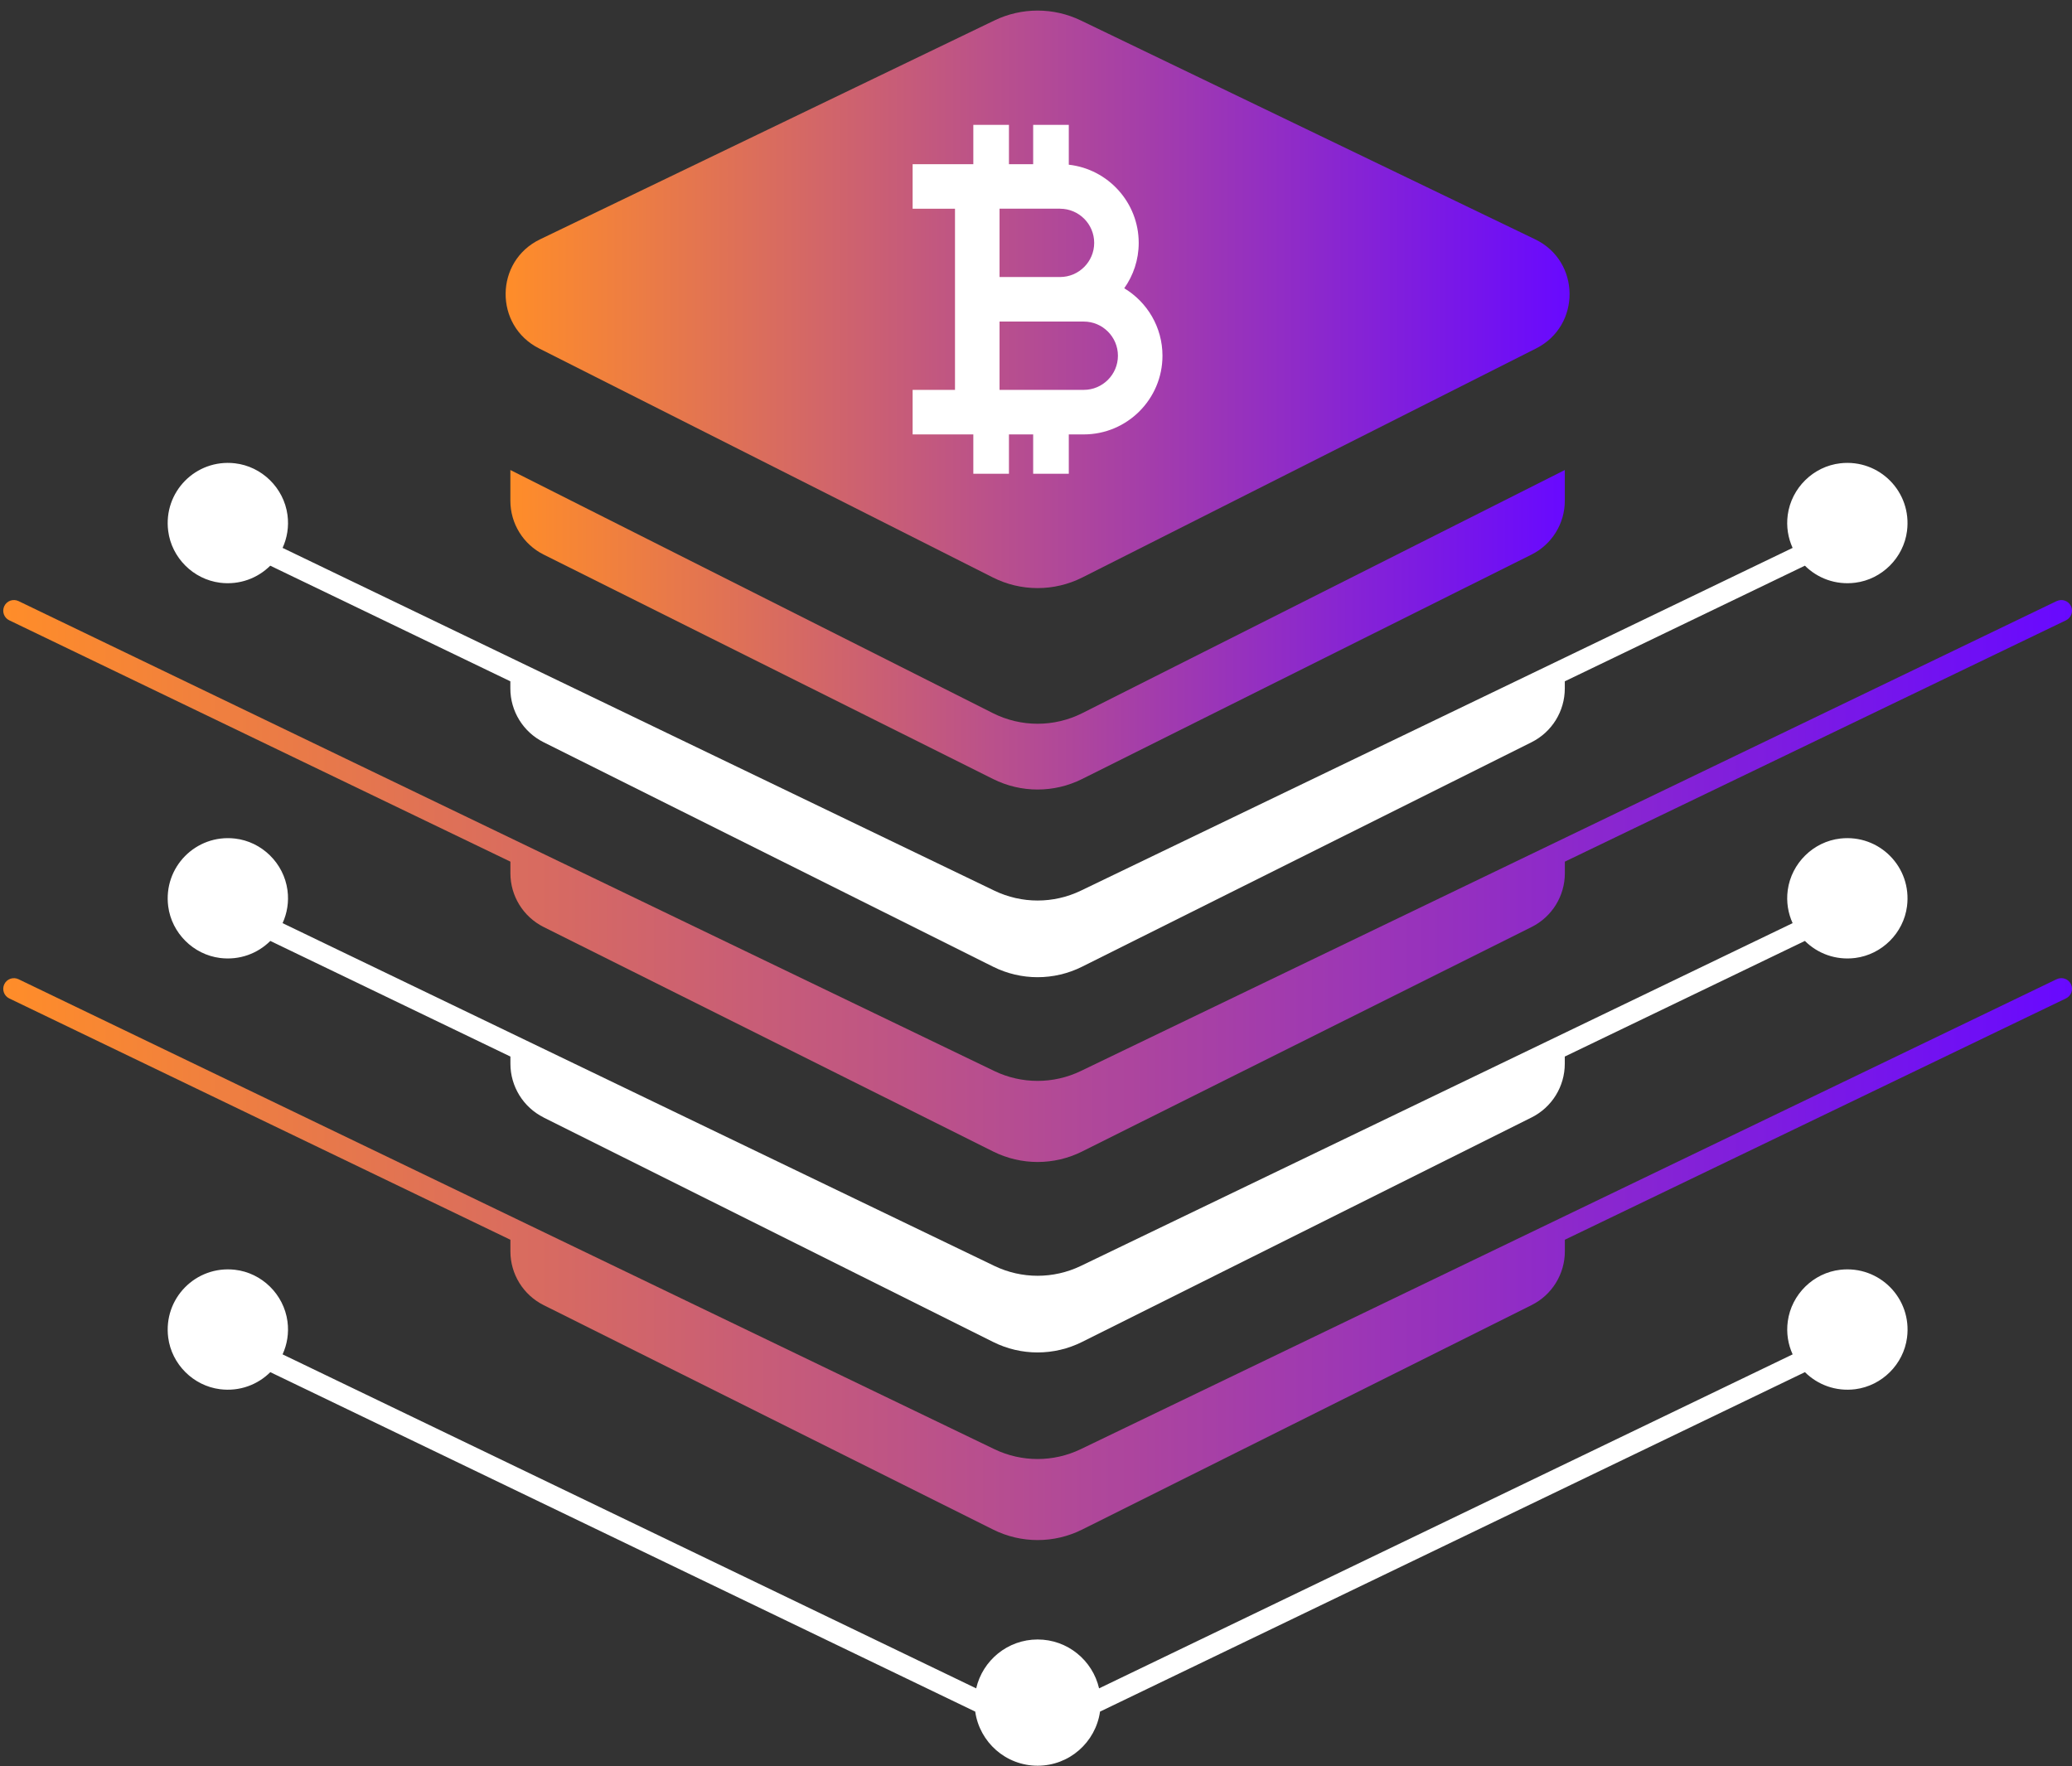
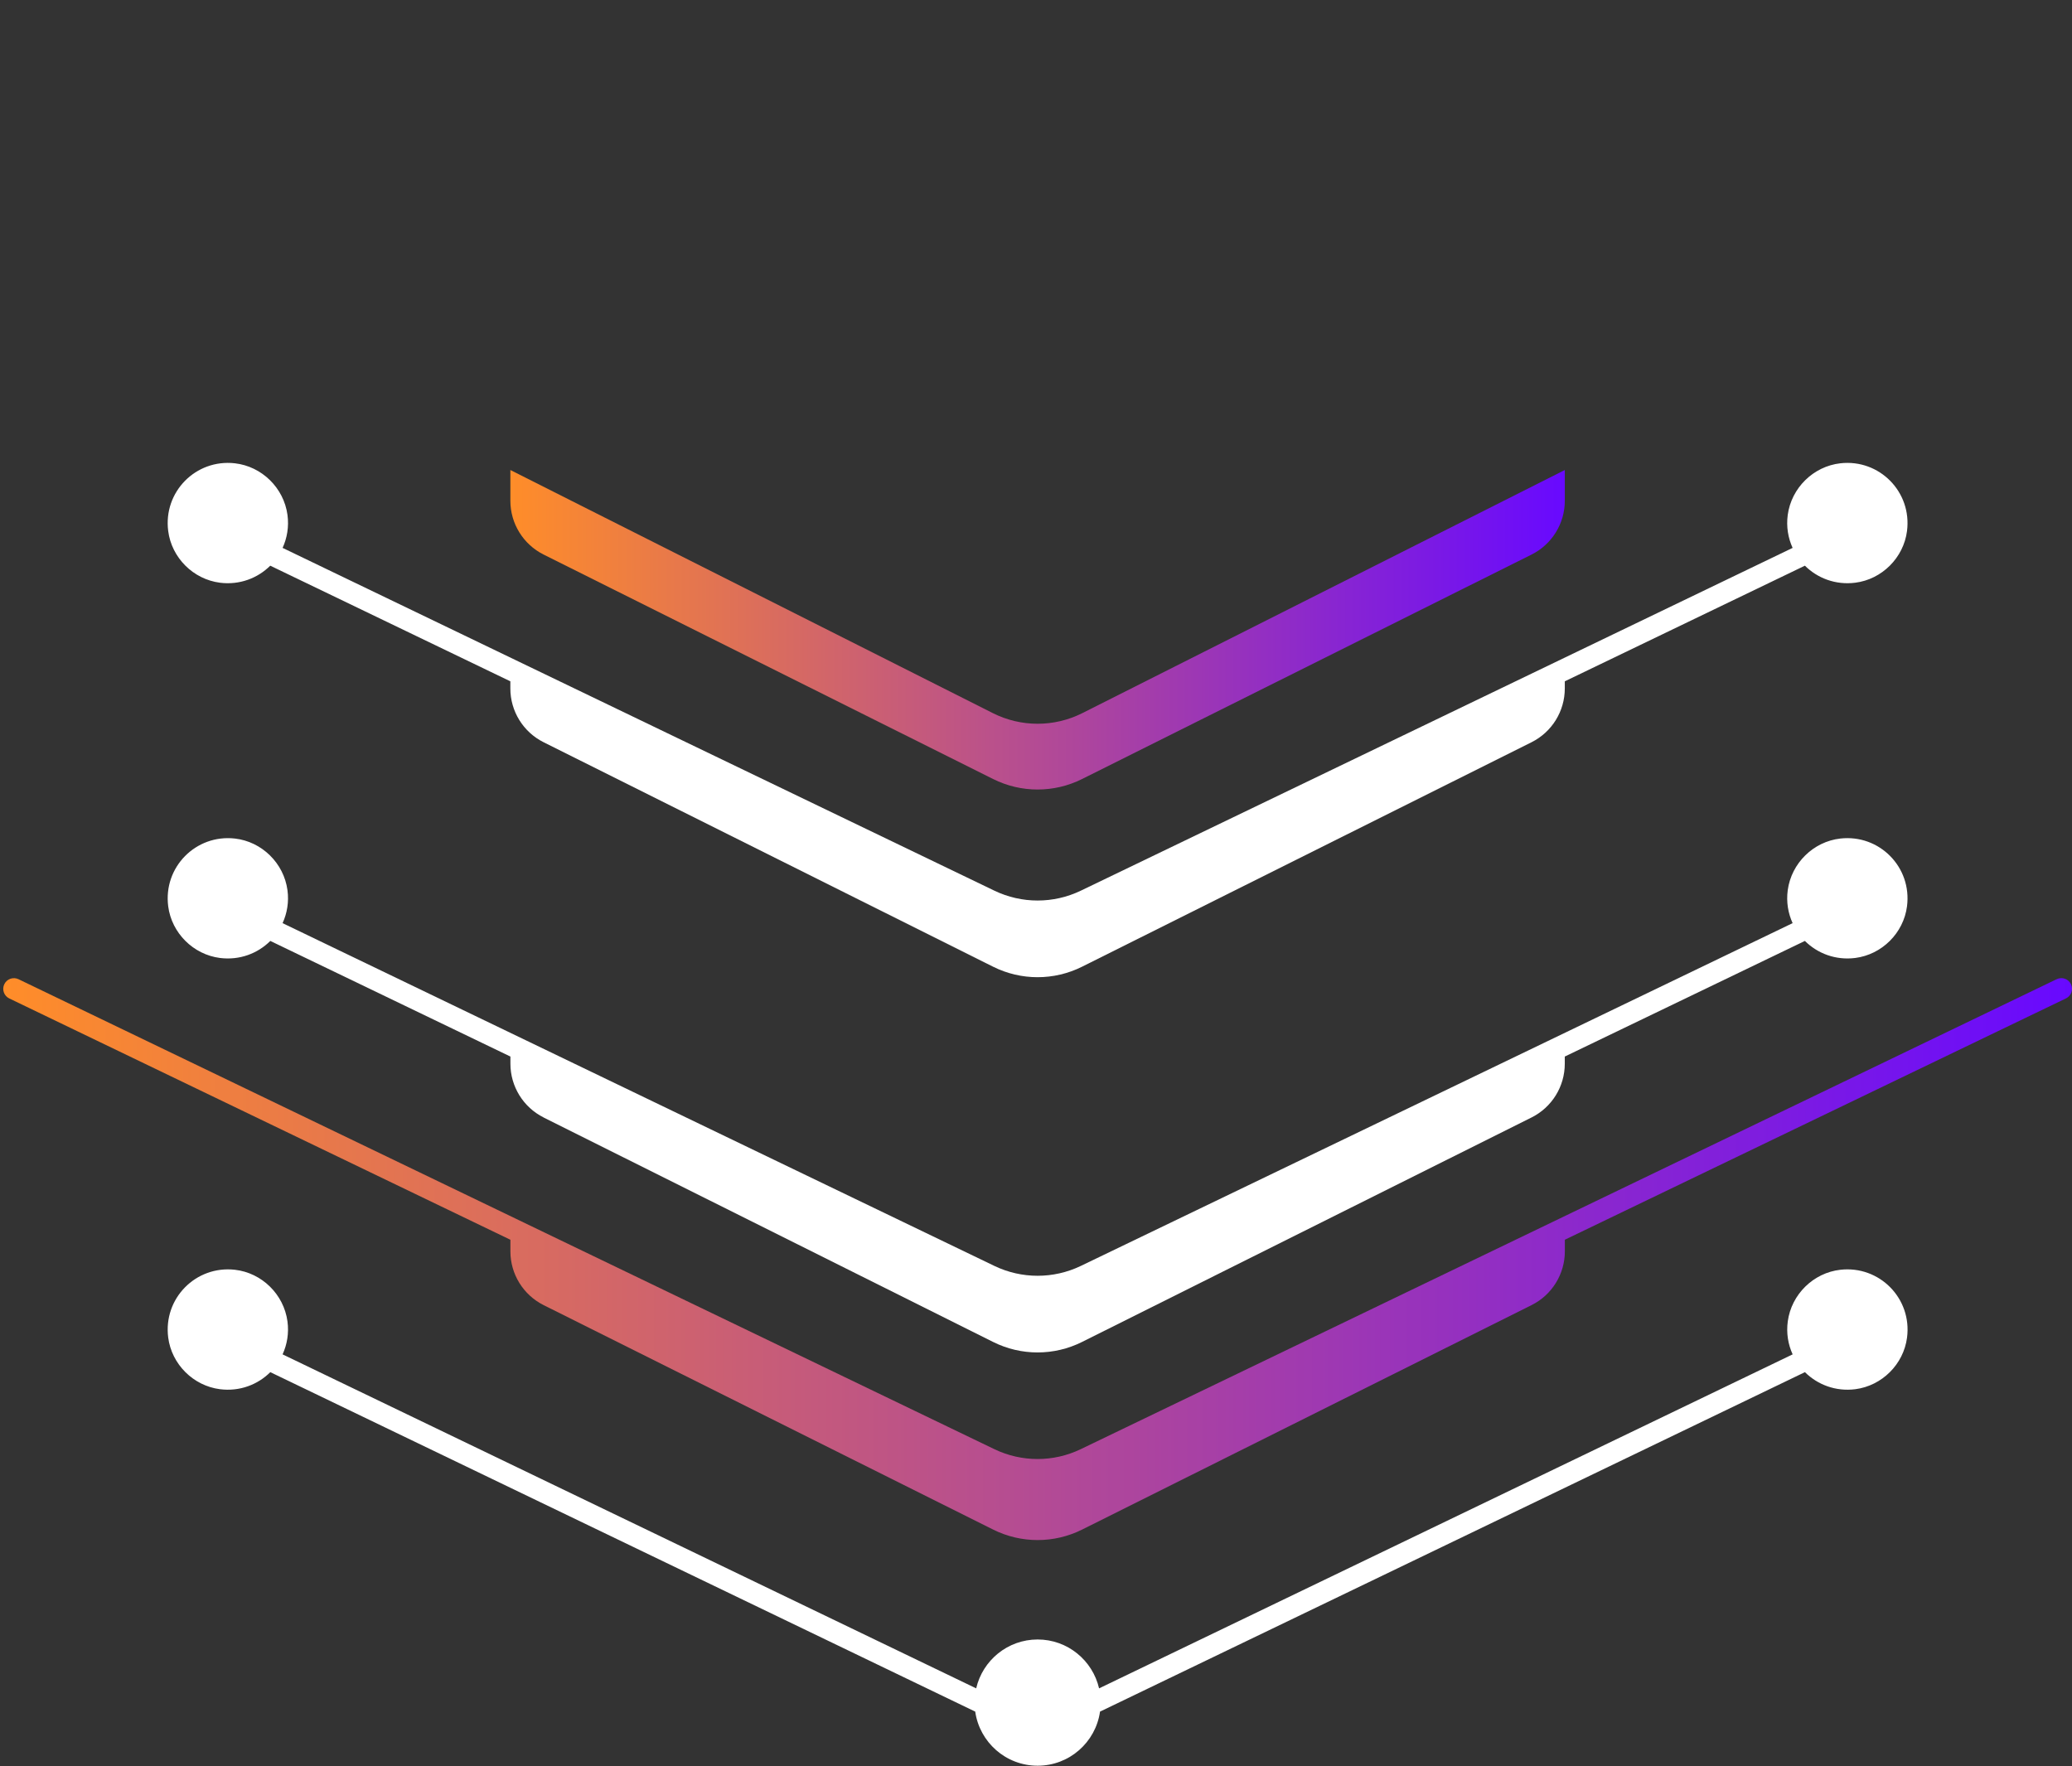
<svg xmlns="http://www.w3.org/2000/svg" width="156" height="133" viewBox="0 0 156 133" fill="none">
  <rect x="0" y="0" width="156" height="133" fill="#333333" stroke="none" />
  <g id="Group">
-     <path id="Vector" d="M40.585 26.234L74.746 43.478C76.867 44.55 79.375 44.55 81.496 43.478L115.657 26.234C119.046 24.522 119.001 19.668 115.582 18.021L81.373 1.54C79.319 0.549 76.924 0.549 74.869 1.54L40.66 18.021C37.239 19.668 37.196 24.522 40.585 26.234Z" fill="url(#paint0_linear_842_6267)" />
    <path id="Vector_2" d="M38.426 35.391V37.708C38.426 39.422 39.395 40.989 40.928 41.756L74.773 58.659C76.881 59.712 79.359 59.712 81.467 58.659L115.312 41.756C116.844 40.989 117.814 39.422 117.814 37.708V35.391L81.491 53.695C79.37 54.764 76.87 54.764 74.749 53.695L38.426 35.391Z" fill="url(#paint1_linear_842_6267)" />
    <path id="Vector_3" d="M40.926 84.144L74.771 101.045C76.879 102.098 79.357 102.098 81.466 101.045L115.31 84.142C116.843 83.376 117.812 81.808 117.812 80.094V79.555L135.89 70.849C136.838 71.792 138.199 72.32 139.68 72.132C141.692 71.875 143.318 70.254 143.578 68.243C143.958 65.293 141.499 62.807 138.56 63.139C136.524 63.37 134.874 64.996 134.598 67.026C134.478 67.921 134.628 68.768 134.965 69.51L81.372 95.321C79.317 96.309 76.925 96.309 74.87 95.321L21.276 69.51C21.614 68.765 21.764 67.918 21.643 67.024C21.368 64.993 19.715 63.367 17.681 63.139C14.743 62.81 12.284 65.296 12.664 68.243C12.924 70.254 14.55 71.875 16.562 72.132C18.043 72.32 19.404 71.792 20.352 70.849L38.429 79.555V80.094C38.429 81.808 39.399 83.376 40.931 84.142L40.926 84.144Z" fill="white" />
    <path id="Vector_4" d="M16.556 43.877C18.038 44.065 19.399 43.537 20.347 42.594L38.424 51.301V51.839C38.424 53.553 39.394 55.121 40.926 55.887L74.771 72.791C76.879 73.843 79.357 73.843 81.466 72.791L115.31 55.887C116.843 55.121 117.813 53.553 117.813 51.839V51.301L135.89 42.594C136.838 43.537 138.199 44.065 139.68 43.877C141.692 43.623 143.318 41.999 143.578 39.988C143.958 37.038 141.499 34.552 138.56 34.884C136.524 35.115 134.874 36.741 134.598 38.771C134.478 39.666 134.628 40.513 134.965 41.255L81.372 67.066C79.317 68.054 76.925 68.054 74.87 67.066L21.277 41.255C21.614 40.513 21.764 39.666 21.644 38.771C21.37 36.741 19.718 35.115 17.681 34.884C14.74 34.552 12.284 37.038 12.664 39.988C12.924 41.999 14.55 43.62 16.562 43.877H16.556Z" fill="white" />
    <path id="Vector_5" d="M154.841 73.733L81.368 109.118C79.313 110.107 76.921 110.107 74.866 109.118L1.396 73.733C0.996 73.54 0.514 73.709 0.324 74.108C0.131 74.507 0.3 74.989 0.699 75.18L38.428 93.35V94.224C38.428 95.938 39.398 97.505 40.93 98.272L74.775 115.173C76.883 116.225 79.362 116.225 81.47 115.173L115.315 98.269C116.847 97.503 117.817 95.936 117.817 94.221V93.348L155.546 75.177C155.945 74.984 156.114 74.504 155.921 74.105C155.728 73.706 155.249 73.537 154.85 73.73L154.841 73.733Z" fill="url(#paint2_linear_842_6267)" />
-     <path id="Vector_6" d="M154.841 45.261L81.368 80.647C79.313 81.635 76.921 81.635 74.866 80.647L1.396 45.261C0.996 45.069 0.514 45.237 0.324 45.636C0.131 46.036 0.3 46.518 0.699 46.708L38.428 64.879V65.752C38.428 67.467 39.398 69.034 40.93 69.8L74.775 86.704C76.883 87.757 79.362 87.757 81.47 86.704L115.315 69.8C116.847 69.034 117.817 67.467 117.817 65.752V64.879L155.546 46.708C155.945 46.515 156.114 46.036 155.921 45.636C155.728 45.237 155.249 45.069 154.85 45.261H154.841Z" fill="url(#paint3_linear_842_6267)" />
    <path id="Vector_7" d="M138.563 95.609C136.527 95.837 134.874 97.466 134.601 99.494C134.48 100.389 134.628 101.235 134.968 101.98L82.749 127.129C82.261 125.021 80.378 123.448 78.122 123.448C75.867 123.448 73.983 125.021 73.496 127.129L21.276 101.98C21.614 101.235 21.764 100.389 21.643 99.494C21.368 97.463 19.715 95.837 17.681 95.609C14.743 95.28 12.284 97.766 12.664 100.713C12.924 102.725 14.55 104.345 16.562 104.603C18.043 104.79 19.404 104.262 20.352 103.319L73.424 128.879C73.753 131.182 75.727 132.953 78.122 132.953C80.517 132.953 82.492 131.182 82.821 128.879L135.892 103.319C136.841 104.262 138.204 104.79 139.683 104.603C141.695 104.345 143.321 102.725 143.581 100.713C143.961 97.766 141.504 95.28 138.566 95.609H138.563Z" fill="white" />
-     <path id="Vector_8" d="M84.642 21.708C85.328 20.741 85.733 19.562 85.733 18.29C85.733 15.247 83.426 12.731 80.469 12.402V9.401H77.787V12.364H75.963V9.401H73.281V12.364H68.711V15.716H71.901V29.359H68.711V32.71H73.281V35.673H75.963V32.71H77.787V35.673H80.469V32.71H81.596C84.865 32.71 87.522 30.053 87.522 26.785C87.522 24.631 86.367 22.742 84.645 21.706L84.642 21.708ZM79.809 15.716C81.229 15.716 82.381 16.87 82.381 18.287C82.381 19.704 81.227 20.859 79.809 20.859H75.255V15.713H79.809V15.716ZM81.596 29.359H75.255V24.213H81.596C83.016 24.213 84.168 25.367 84.168 26.785C84.168 28.202 83.013 29.356 81.596 29.356V29.359Z" fill="white" />
  </g>
  <defs>
    <linearGradient id="paint0_linear_842_6267" x1="38.069" y1="22.54" x2="118.173" y2="22.54" gradientUnits="userSpaceOnUse">
      <stop stop-color="#FF8D29" />
      <stop offset="1" stop-color="#6809FF" />
    </linearGradient>
    <linearGradient id="paint1_linear_842_6267" x1="38.426" y1="47.419" x2="117.812" y2="47.419" gradientUnits="userSpaceOnUse">
      <stop stop-color="#FF8D29" />
      <stop offset="1" stop-color="#6809FF" />
    </linearGradient>
    <linearGradient id="paint2_linear_842_6267" x1="0.241" y1="94.808" x2="155.996" y2="94.808" gradientUnits="userSpaceOnUse">
      <stop stop-color="#FF8D29" />
      <stop offset="1" stop-color="#6809FF" />
    </linearGradient>
    <linearGradient id="paint3_linear_842_6267" x1="0.241" y1="66.336" x2="155.996" y2="66.336" gradientUnits="userSpaceOnUse">
      <stop stop-color="#FF8D29" />
      <stop offset="1" stop-color="#6809FF" />
    </linearGradient>
  </defs>
</svg>